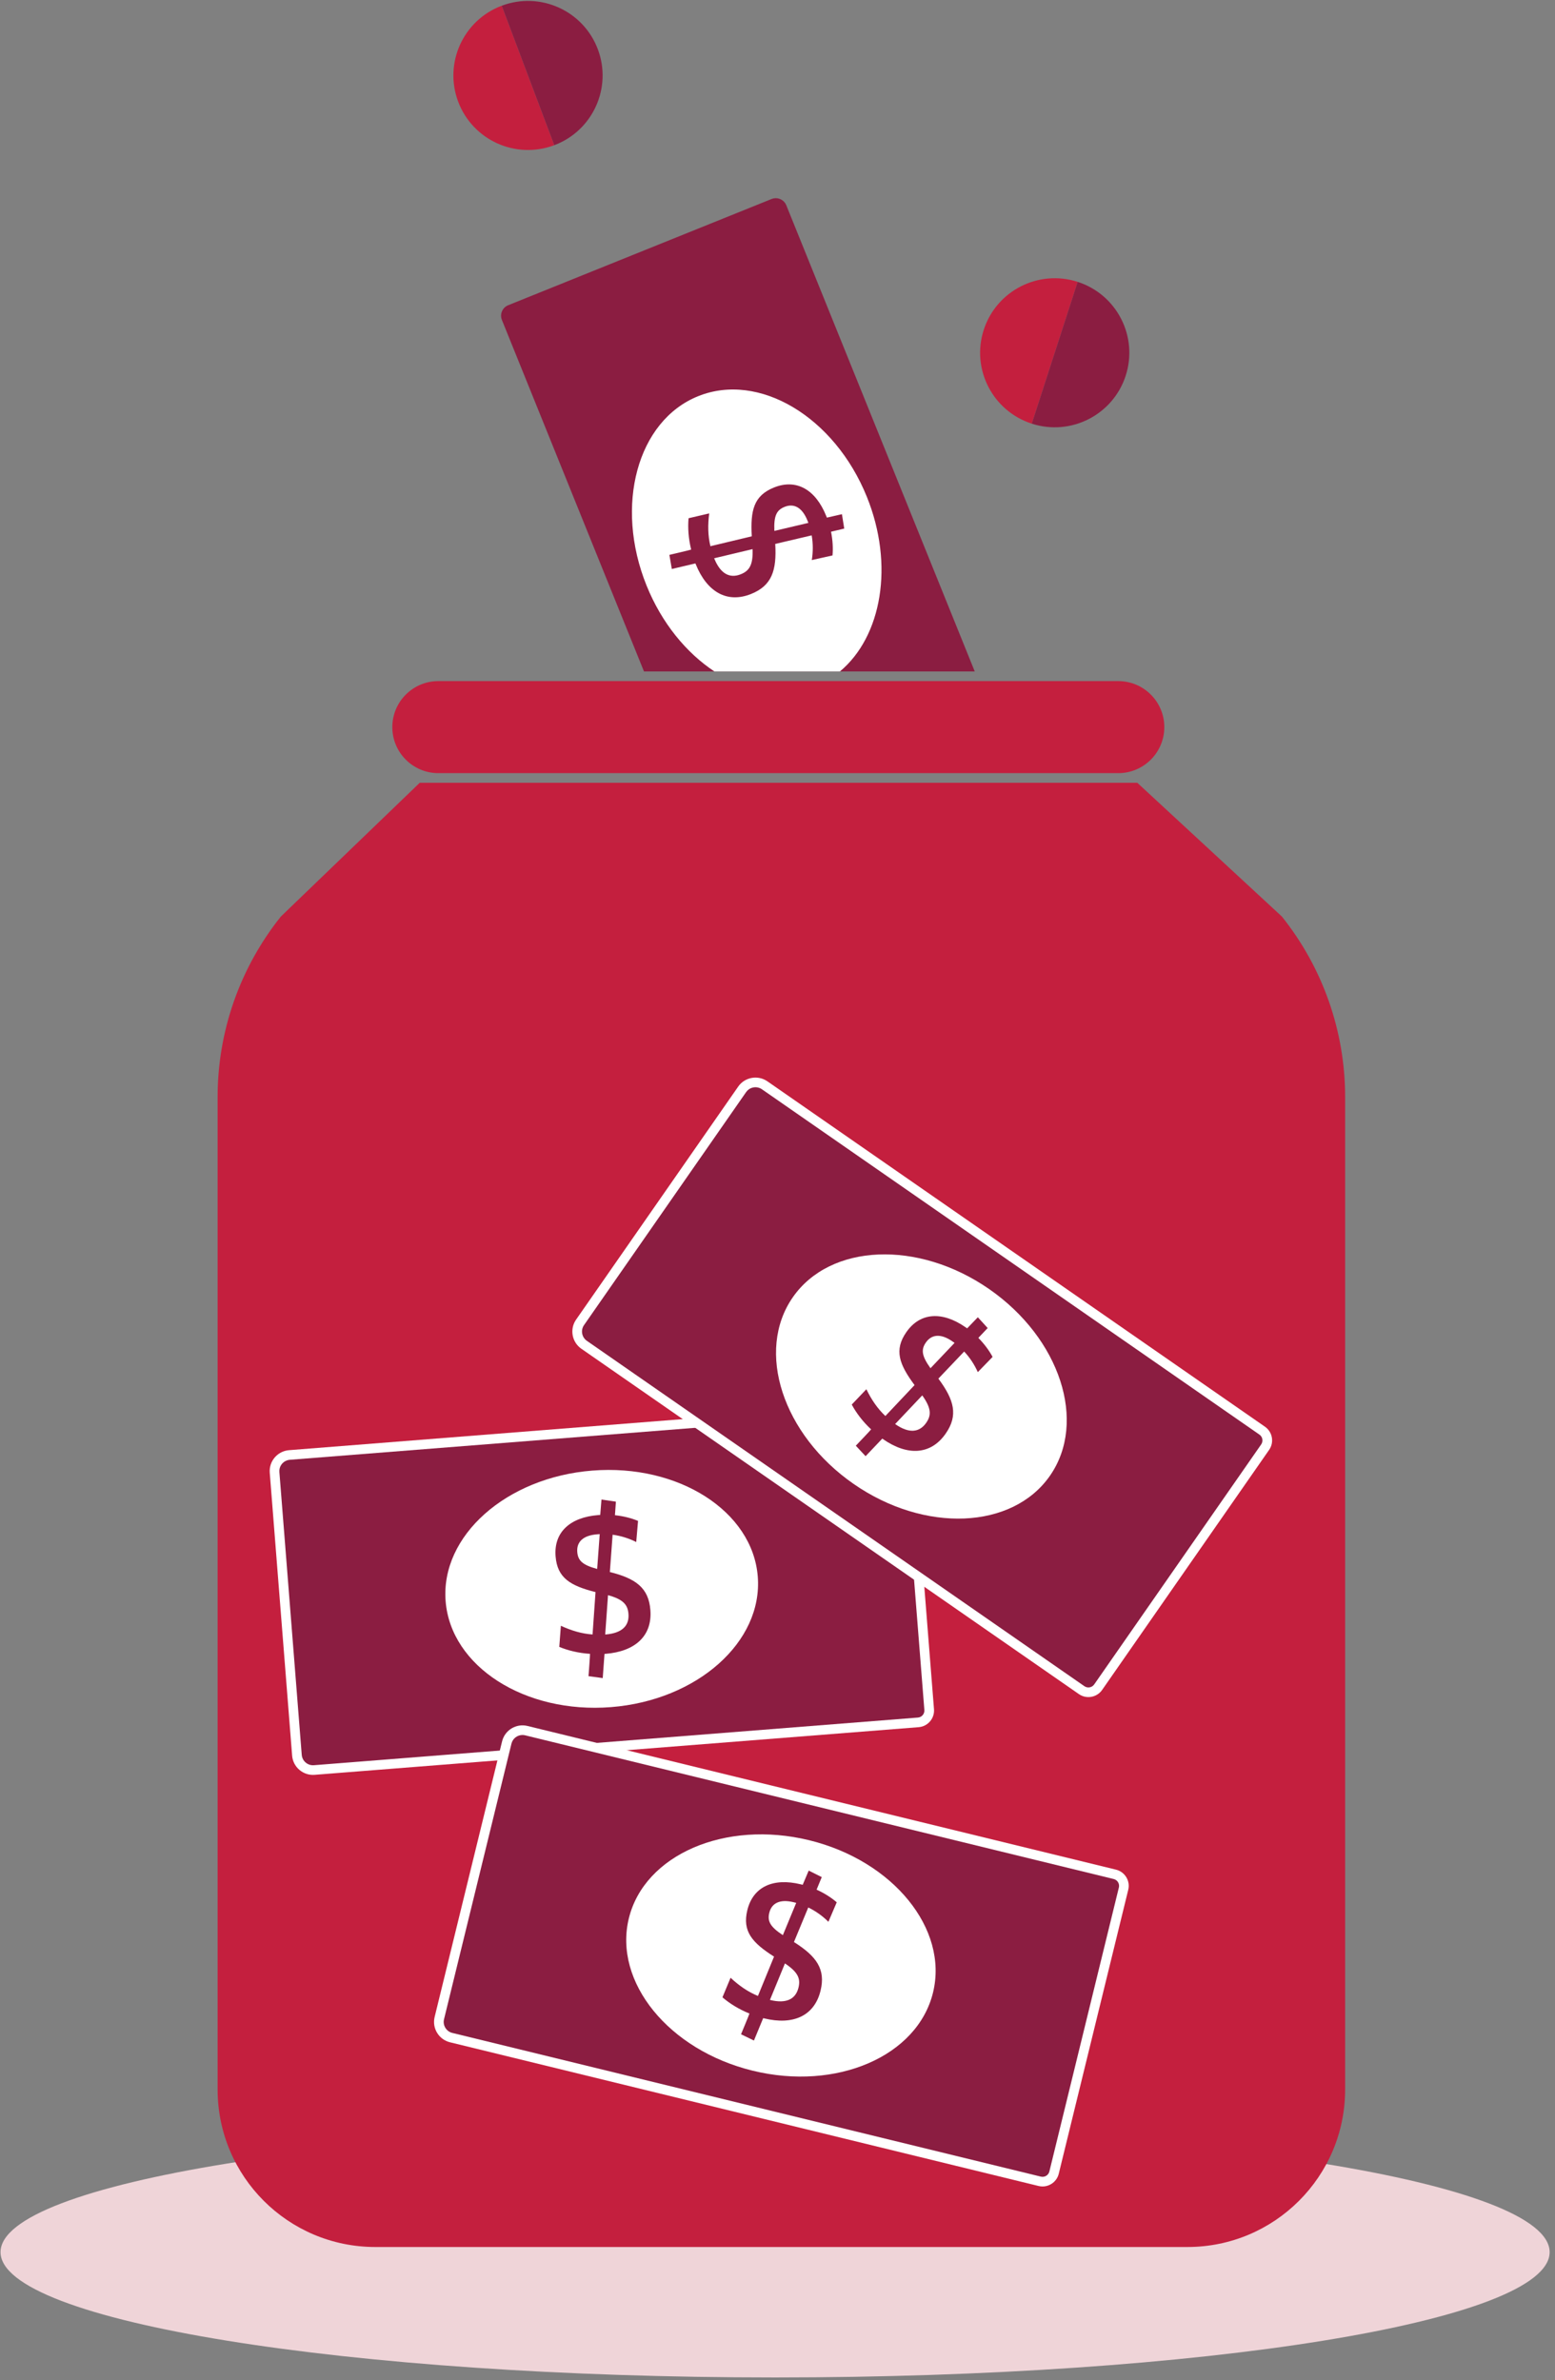
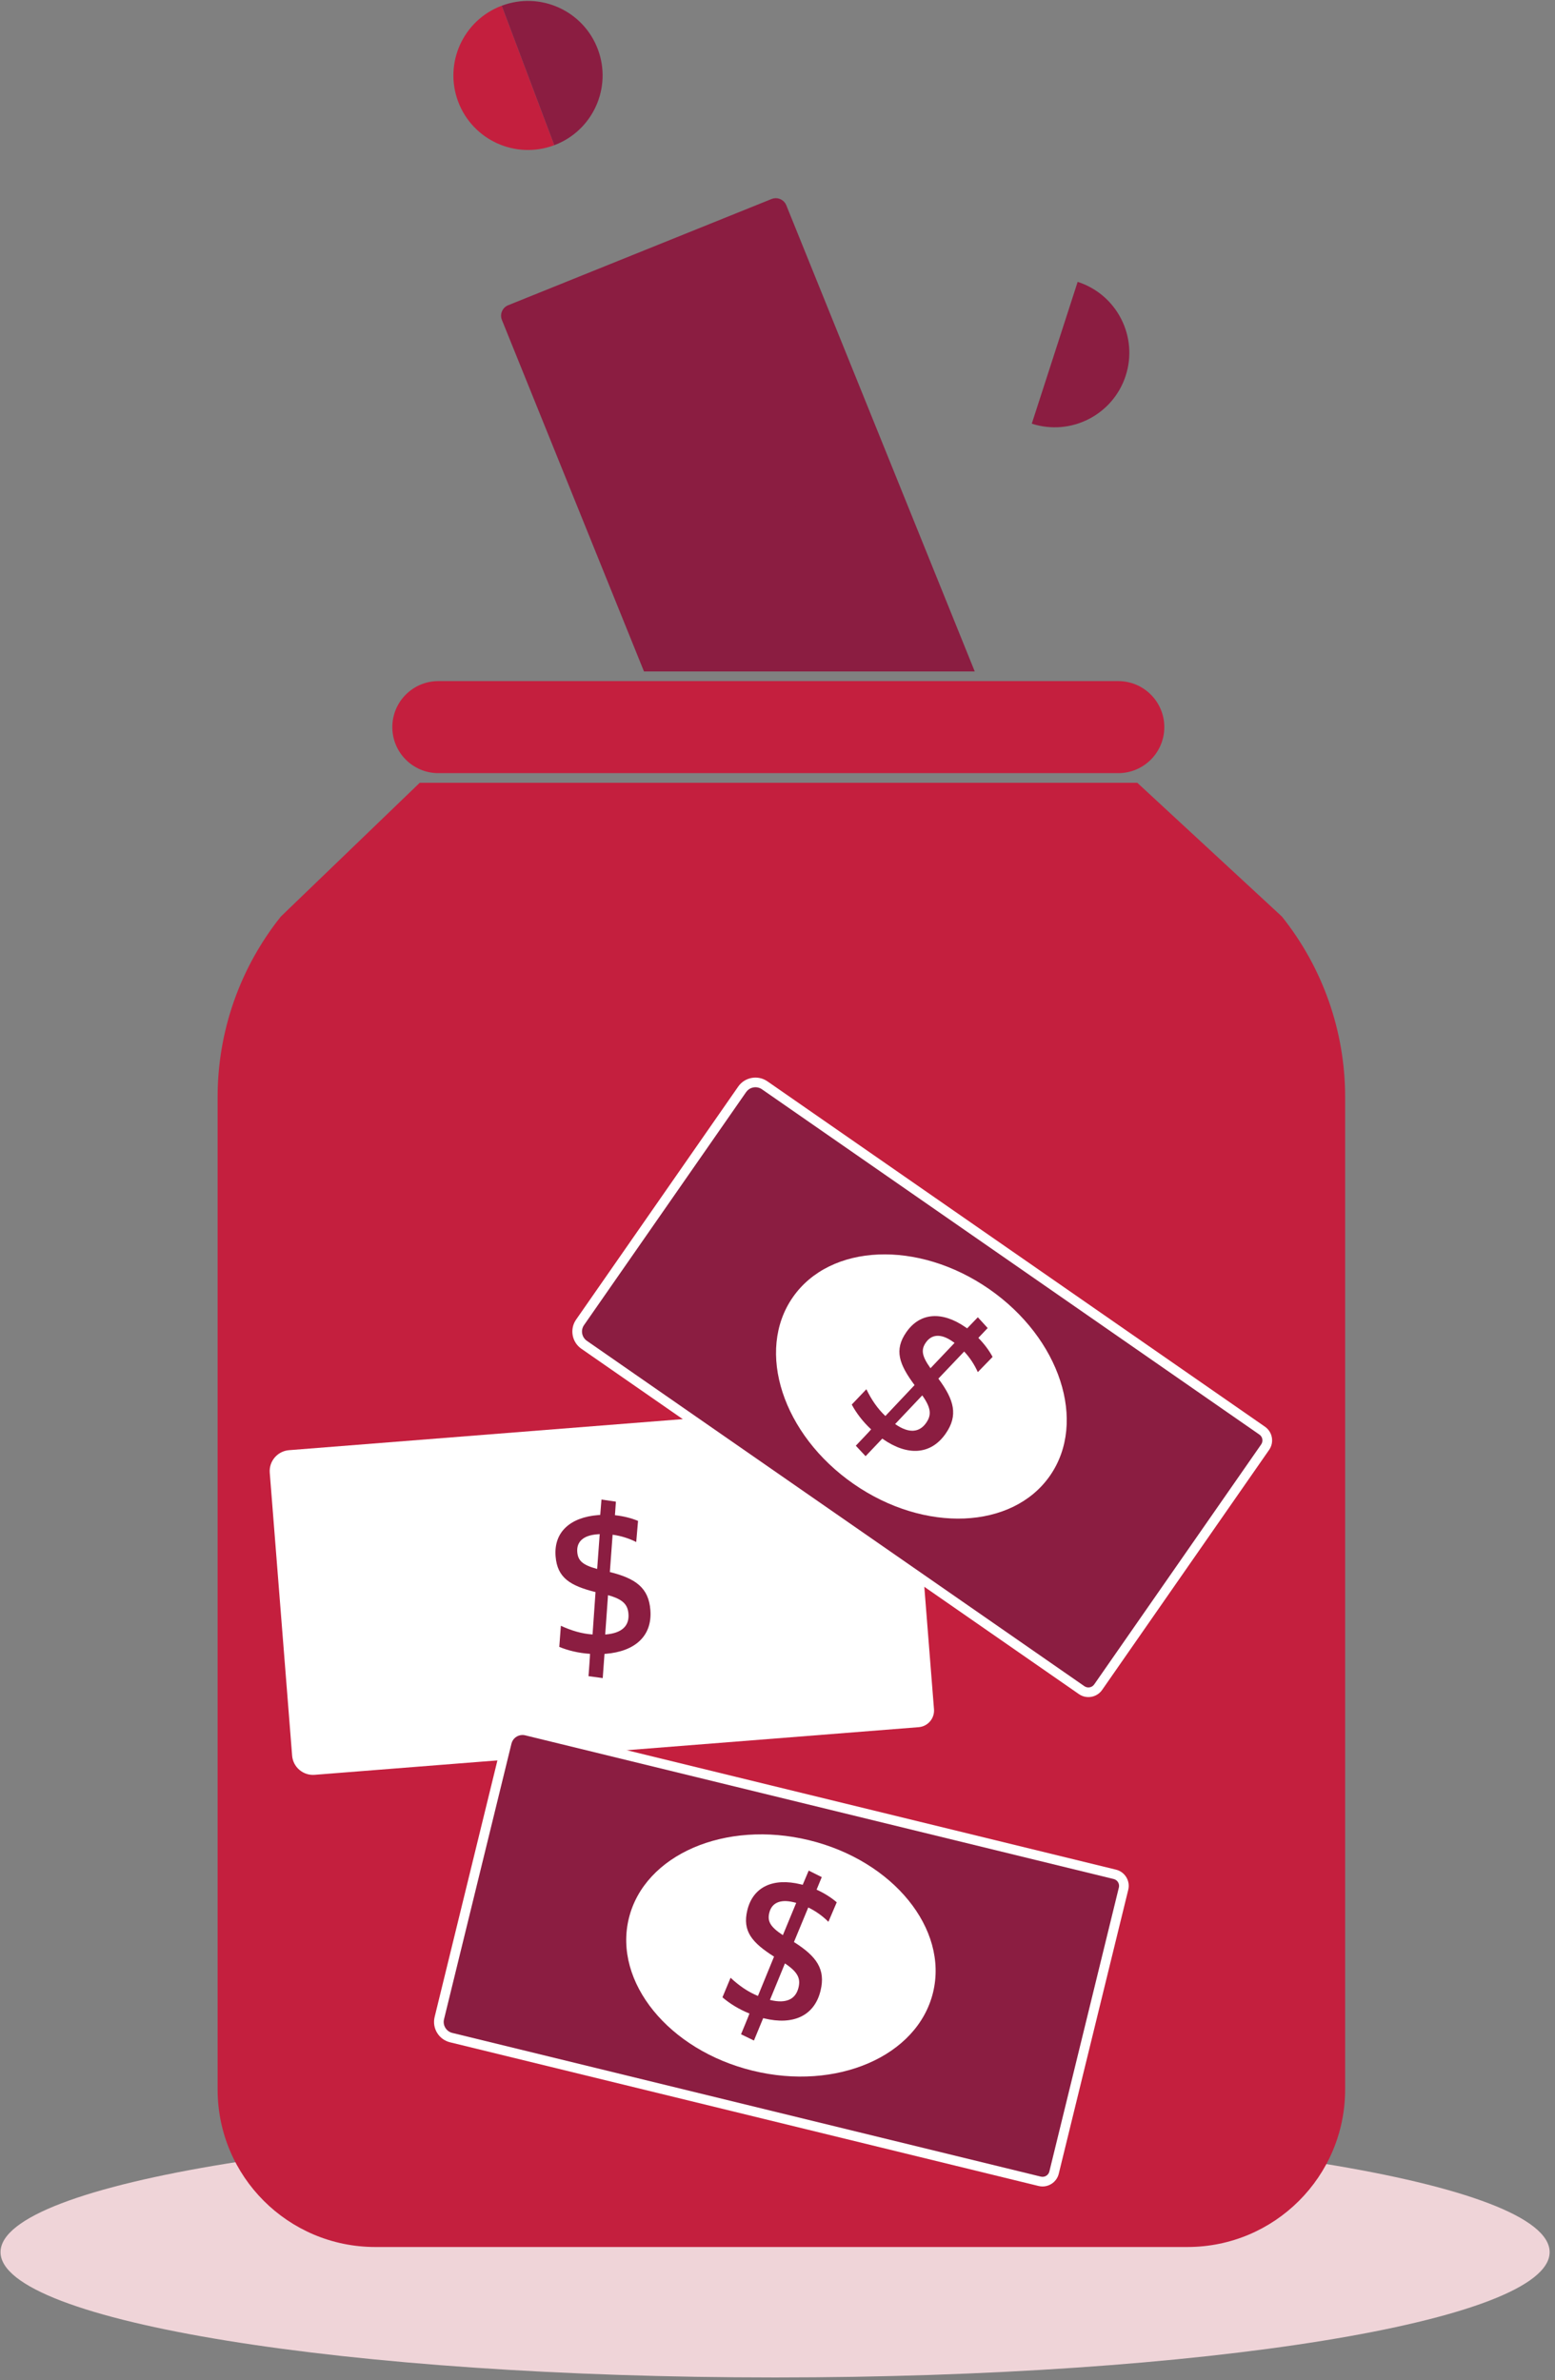
<svg xmlns="http://www.w3.org/2000/svg" width="232" height="355" viewBox="0 0 232 355">
  <rect x="0" y="0" width="232" height="355" fill="#808080" stroke="none" />
  <g fill="none" fill-rule="evenodd" transform="translate(-118 -43)">
    <path fill="#EFD4D8" d="M349.2,378.889 C349.2,389.212 297.462,397.582 233.64,397.582 C169.818,397.582 118.08,389.212 118.08,378.889 C118.08,368.565 169.818,360.196 233.64,360.196 C297.462,360.196 349.2,368.565 349.2,378.889" />
    <g transform="translate(149.76 42.421)">
      <path fill="#8B1D41" d="M113.669,100.721 L85.553,31.193 C85.501,31.065 85.435,30.947 85.359,30.84 C84.914,30.222 84.089,29.963 83.352,30.26 L44.057,46.103 C43.638,46.273 43.31,46.594 43.134,47.009 C42.957,47.424 42.953,47.883 43.123,48.3 L64.32,100.721 L113.669,100.721 Z" />
-       <path fill="#FFF" d="M74.826,100.721 L93.553,100.721 C99.798,95.512 101.682,84.839 97.571,74.673 C92.741,62.728 81.469,56.011 72.394,59.67 C63.319,63.329 59.879,75.978 64.709,87.923 C66.968,93.507 70.634,97.948 74.826,100.721" />
      <path fill="#C41F3E" d="M159.488 137.269L137.922 117.328 30.862 117.328 10.148 137.269C4.038 144.908.708 154.395.708 164.172L.708 312.214C.708 325.186 11.24 335.703 24.233 335.703L145.404 335.703C158.396 335.703 168.928 325.186 168.928 312.213L168.928 164.172C168.928 154.395 165.599 144.908 159.488 137.269M135.075 102.159L33.647 102.159C29.85 102.159 26.773 105.233 26.773 109.024L26.773 109.025C26.773 112.816 29.85 115.889 33.647 115.889L135.075 115.889C138.872 115.889 141.95 112.816 141.95 109.025L141.95 109.024C141.95 105.233 138.872 102.159 135.075 102.159" />
      <path fill="#8B1D41" d="M74.815,83.897 C75.723,86.143 77.106,86.892 78.764,86.224 C80.003,85.725 80.613,84.89 80.521,82.477 L74.792,83.84 C74.792,83.84 74.804,83.868 74.815,83.897 M88.703,78.199 C87.908,76.233 86.678,75.619 85.298,76.174 C84.089,76.662 83.682,77.512 83.771,79.762 L88.85,78.564 C88.805,78.452 88.748,78.311 88.703,78.199 M92.447,83.418 L89.357,84.109 C89.544,82.955 89.564,81.706 89.341,80.424 L83.903,81.702 C84.141,85.688 83.378,87.924 80.313,89.16 C76.684,90.623 73.699,88.822 72.052,84.75 C72.03,84.693 72.018,84.665 71.995,84.609 L68.473,85.44 L68.11,83.334 C68.11,83.334 71.37,82.575 71.359,82.546 C70.947,80.883 70.846,79.258 70.971,77.87 L74.05,77.15 C73.829,78.873 73.853,80.464 74.23,82.042 L80.402,80.566 C80.18,76.703 80.697,74.503 83.707,73.29 C87.081,71.929 89.927,73.623 91.494,77.498 C91.539,77.61 91.573,77.695 91.607,77.778 L93.852,77.266 L94.198,79.413 L92.227,79.881 C92.479,81.151 92.545,82.365 92.447,83.418" />
-       <path fill="#C41F3E" d="M115.01,49.775 C113.12,55.615 116.329,61.879 122.178,63.766 L129.023,42.616 C123.173,40.729 116.9,43.934 115.01,49.775" />
      <path fill="#8B1D41" d="M129.023,42.616 L122.178,63.767 C128.027,65.654 134.3,62.449 136.19,56.609 C138.081,50.769 134.871,44.504 129.023,42.616" />
      <path fill="#C41F3E" d="M36.6,15.748 C38.765,21.492 45.184,24.396 50.936,22.234 L43.095,1.432 C37.343,3.594 34.435,10.003 36.6,15.748" />
      <path fill="#8B1D41" d="M43.095,1.432 L50.937,22.234 C56.689,20.072 59.597,13.663 57.432,7.918 C55.267,2.174 48.848,-0.73 43.095,1.432" />
      <path fill="#FFF" d="M105.884,258.058 C105.699,258.119 105.503,258.159 105.3,258.175 L15.189,265.281 C14.356,265.347 13.546,265.084 12.911,264.543 C12.275,264.001 11.888,263.244 11.823,262.411 L8.486,220.227 C8.35,218.508 9.639,217.001 11.36,216.863 L101.471,209.757 C102.134,209.705 102.779,209.914 103.285,210.345 C103.79,210.776 104.098,211.378 104.15,212.041 L107.588,255.5 C107.679,256.665 106.948,257.708 105.884,258.058" />
-       <path fill="#8B1D41" d="M11.078,218.377 C10.355,218.615 9.859,219.323 9.922,220.114 L13.258,262.298 C13.294,262.748 13.502,263.157 13.846,263.449 C14.189,263.743 14.626,263.883 15.076,263.848 L105.188,256.741 C105.767,256.695 106.197,256.191 106.151,255.613 L102.715,212.155 C102.693,211.875 102.563,211.621 102.349,211.439 C102.136,211.257 101.864,211.169 101.585,211.191 L11.474,218.297 C11.336,218.308 11.203,218.335 11.078,218.377" />
      <path fill="#FFF" d="M81.297,235.709 C82.068,245.45 72.267,254.17 59.406,255.184 C46.546,256.198 35.496,249.123 34.725,239.381 C33.955,229.639 43.756,220.92 56.616,219.906 C69.477,218.892 80.527,225.967 81.297,235.709" />
      <path fill="#8B1D41" d="M58.595,244.349 C61.013,244.158 62.144,243.068 62.004,241.286 C61.899,239.957 61.285,239.125 58.953,238.488 L58.534,244.354 C58.534,244.354 58.564,244.352 58.595,244.349 M57.321,229.412 C55.205,229.578 54.249,230.565 54.366,232.046 C54.469,233.344 55.158,233.987 57.335,234.577 L57.715,229.38 C57.594,229.389 57.442,229.402 57.321,229.412 M63.432,227.411 L63.163,230.561 C62.118,230.038 60.931,229.643 59.64,229.471 L59.227,235.035 C63.106,236.004 65.013,237.403 65.273,240.693 C65.582,244.588 62.965,246.891 58.58,247.237 C58.52,247.242 58.489,247.244 58.429,247.249 L58.165,250.854 L56.045,250.566 C56.045,250.566 56.298,247.234 56.267,247.237 C54.554,247.128 52.972,246.736 51.683,246.201 L51.92,243.052 C53.499,243.78 55.026,244.236 56.647,244.35 L57.09,238.028 C53.334,237.08 51.388,235.926 51.132,232.696 C50.846,229.072 53.318,226.871 57.49,226.542 C57.611,226.533 57.702,226.525 57.792,226.518 L57.977,224.227 L60.131,224.541 L59.987,226.56 C61.275,226.701 62.456,227.002 63.432,227.411" />
      <path fill="#FFF" d="M123.782,326.675 C123.587,326.675 123.389,326.652 123.192,326.604 L35.385,305.173 C34.573,304.974 33.887,304.472 33.452,303.759 C33.018,303.045 32.889,302.205 33.087,301.394 L43.149,260.288 C43.56,258.614 45.256,257.584 46.934,257.993 L134.741,279.424 C135.386,279.582 135.933,279.982 136.278,280.55 C136.623,281.117 136.726,281.785 136.569,282.431 L126.202,324.779 C125.924,325.913 124.903,326.675 123.782,326.675" />
      <path fill="#8B1D41" d="M46.191,259.341 C45.43,259.341 44.737,259.859 44.548,260.629 L34.486,301.735 C34.379,302.173 34.449,302.627 34.684,303.012 C34.918,303.398 35.288,303.669 35.727,303.776 L123.533,325.207 C124.1,325.345 124.666,324.999 124.803,324.437 L135.17,282.09 C135.236,281.817 135.193,281.536 135.047,281.295 C134.901,281.056 134.671,280.888 134.399,280.822 L46.592,259.39 C46.458,259.357 46.324,259.341 46.191,259.341" />
      <path fill="#FFF" d="M107.442,297.761 C105.118,307.254 93.076,312.47 80.545,309.41 C68.012,306.352 59.737,296.177 62.061,286.685 C64.385,277.192 76.428,271.977 88.959,275.035 C101.49,278.094 109.767,288.268 107.442,297.761" />
-       <path fill="#8B1D41" d="M83.172,298.867 C85.528,299.443 86.945,298.761 87.37,297.024 C87.687,295.73 87.365,294.747 85.35,293.412 L83.112,298.853 C83.112,298.853 83.141,298.86 83.172,298.867 M86.648,284.283 C84.586,283.78 83.367,284.418 83.015,285.86 C82.705,287.126 83.158,287.951 85.04,289.193 L87.031,284.377 C86.913,284.348 86.765,284.311 86.648,284.283 M93.077,284.294 L91.835,287.202 C91.006,286.377 90.002,285.632 88.83,285.065 L86.694,290.219 C90.073,292.353 91.446,294.278 90.661,297.484 C89.731,301.279 86.524,302.648 82.252,301.606 C82.193,301.591 82.163,301.583 82.104,301.57 L80.724,304.911 L78.799,303.975 C78.799,303.975 80.086,300.889 80.055,300.882 C78.463,300.243 77.082,299.377 76.027,298.464 L77.239,295.549 C78.511,296.733 79.818,297.643 81.322,298.26 L83.725,292.394 C80.456,290.318 78.969,288.614 79.739,285.466 C80.604,281.936 83.642,280.618 87.708,281.611 C87.825,281.639 87.914,281.661 88.001,281.683 L88.896,279.563 L90.843,280.537 L90.073,282.407 C91.253,282.945 92.279,283.601 93.077,284.294" />
+       <path fill="#8B1D41" d="M83.172,298.867 C85.528,299.443 86.945,298.761 87.37,297.024 C87.687,295.73 87.365,294.747 85.35,293.412 L83.112,298.853 C83.112,298.853 83.141,298.86 83.172,298.867 M86.648,284.283 C84.586,283.78 83.367,284.418 83.015,285.86 C82.705,287.126 83.158,287.951 85.04,289.193 L87.031,284.377 M93.077,284.294 L91.835,287.202 C91.006,286.377 90.002,285.632 88.83,285.065 L86.694,290.219 C90.073,292.353 91.446,294.278 90.661,297.484 C89.731,301.279 86.524,302.648 82.252,301.606 C82.193,301.591 82.163,301.583 82.104,301.57 L80.724,304.911 L78.799,303.975 C78.799,303.975 80.086,300.889 80.055,300.882 C78.463,300.243 77.082,299.377 76.027,298.464 L77.239,295.549 C78.511,296.733 79.818,297.643 81.322,298.26 L83.725,292.394 C80.456,290.318 78.969,288.614 79.739,285.466 C80.604,281.936 83.642,280.618 87.708,281.611 C87.825,281.639 87.914,281.661 88.001,281.683 L88.896,279.563 L90.843,280.537 L90.073,282.407 C91.253,282.945 92.279,283.601 93.077,284.294" />
      <path fill="#FFF" d="M129.732,253.522 C129.551,253.452 129.374,253.358 129.207,253.243 L54.977,201.736 C54.291,201.26 53.831,200.544 53.683,199.723 C53.535,198.901 53.716,198.071 54.193,197.386 L78.377,162.636 C79.362,161.221 81.315,160.869 82.734,161.852 L156.963,213.359 C157.509,213.738 157.875,214.307 157.993,214.961 C158.111,215.614 157.966,216.275 157.587,216.82 L132.673,252.62 C132.005,253.579 130.778,253.924 129.732,253.522" />
      <path fill="#8B1D41" d="M81.556,162.844 C80.845,162.571 80.012,162.805 79.559,163.456 L55.376,198.206 C55.118,198.576 55.02,199.025 55.1,199.468 C55.18,199.912 55.428,200.298 55.8,200.555 L130.028,252.063 C130.507,252.394 131.159,252.275 131.491,251.799 L156.404,216.001 C156.564,215.77 156.624,215.492 156.575,215.215 C156.526,214.939 156.372,214.7 156.141,214.54 L81.912,163.033 C81.798,162.954 81.679,162.891 81.556,162.844" />
      <path fill="#FFF" d="M124.889,220.676 C119.305,228.7 106.189,229.247 95.595,221.895 C85.002,214.545 80.941,202.08 86.526,194.055 C92.11,186.031 105.225,185.485 115.819,192.835 C126.413,200.186 130.474,212.651 124.889,220.676" />
      <path fill="#8B1D41" d="M101.841,212.999 C103.834,214.382 105.401,214.253 106.422,212.786 C107.184,211.691 107.237,210.659 105.837,208.69 L101.792,212.965 C101.792,212.965 101.816,212.982 101.841,212.999 M110.334,200.636 C108.591,199.426 107.225,199.585 106.376,200.805 C105.631,201.874 105.757,202.808 107.066,204.641 L110.658,200.86 C110.558,200.792 110.434,200.705 110.334,200.636 M116.331,202.954 L114.124,205.222 C113.647,204.155 112.979,203.098 112.089,202.149 L108.241,206.192 C110.627,209.396 111.215,211.686 109.329,214.395 C107.096,217.604 103.61,217.731 99.997,215.224 C99.948,215.19 99.923,215.172 99.874,215.138 L97.383,217.76 L95.924,216.196 C95.924,216.196 98.234,213.778 98.209,213.76 C96.952,212.594 95.976,211.289 95.319,210.059 L97.5,207.773 C98.26,209.335 99.153,210.654 100.334,211.768 L104.688,207.157 C102.383,204.047 101.609,201.924 103.461,199.262 C105.538,196.277 108.848,196.138 112.285,198.523 C112.385,198.592 112.459,198.644 112.534,198.695 L114.13,197.039 L115.597,198.646 L114.206,200.115 C115.113,201.04 115.834,202.02 116.331,202.954" />
    </g>
  </g>
</svg>